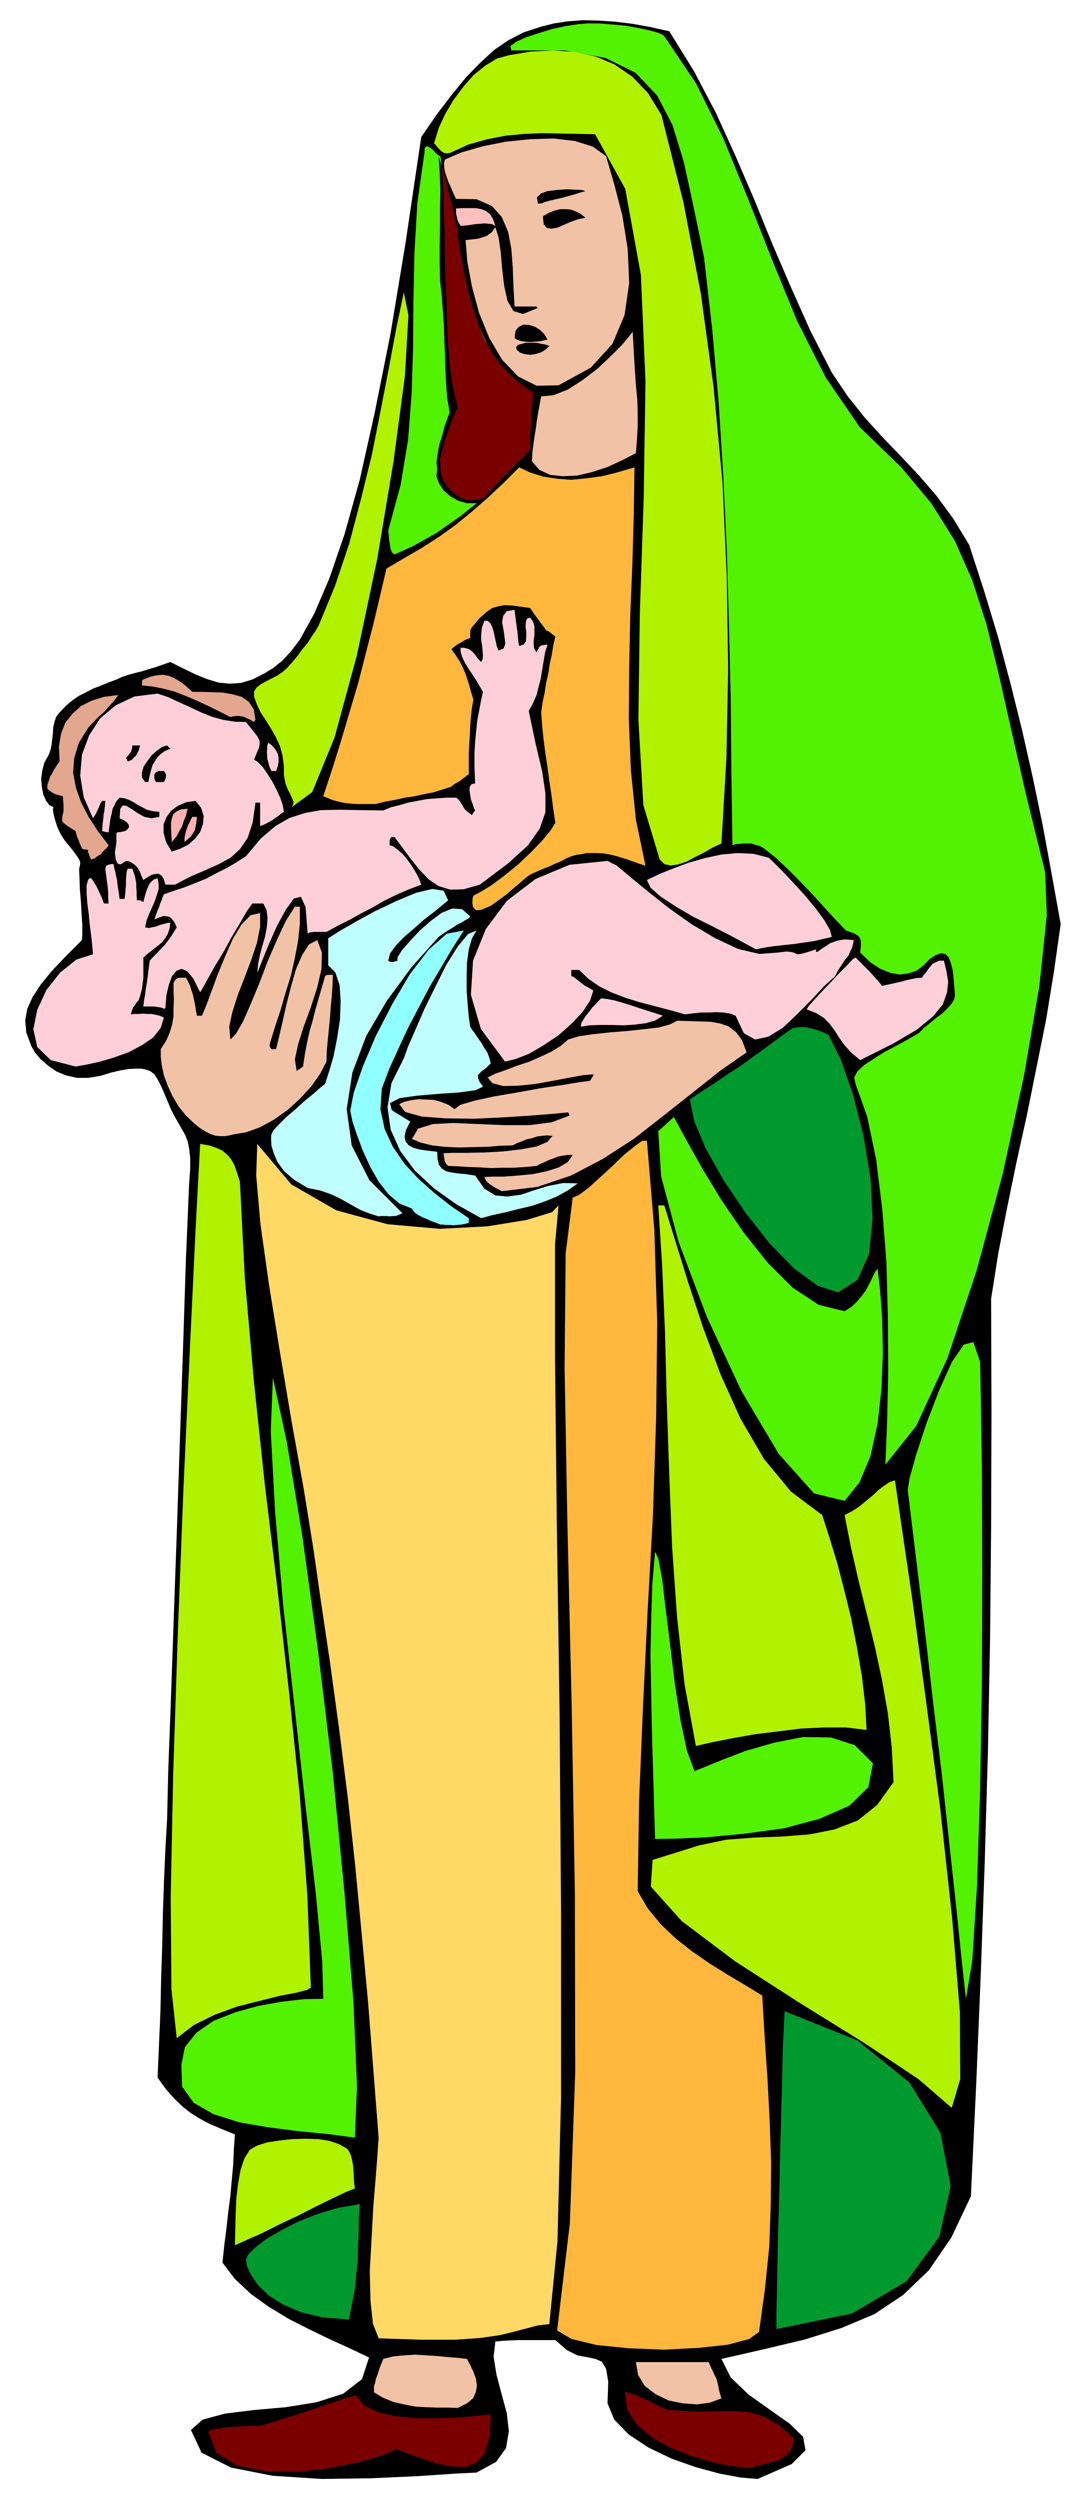
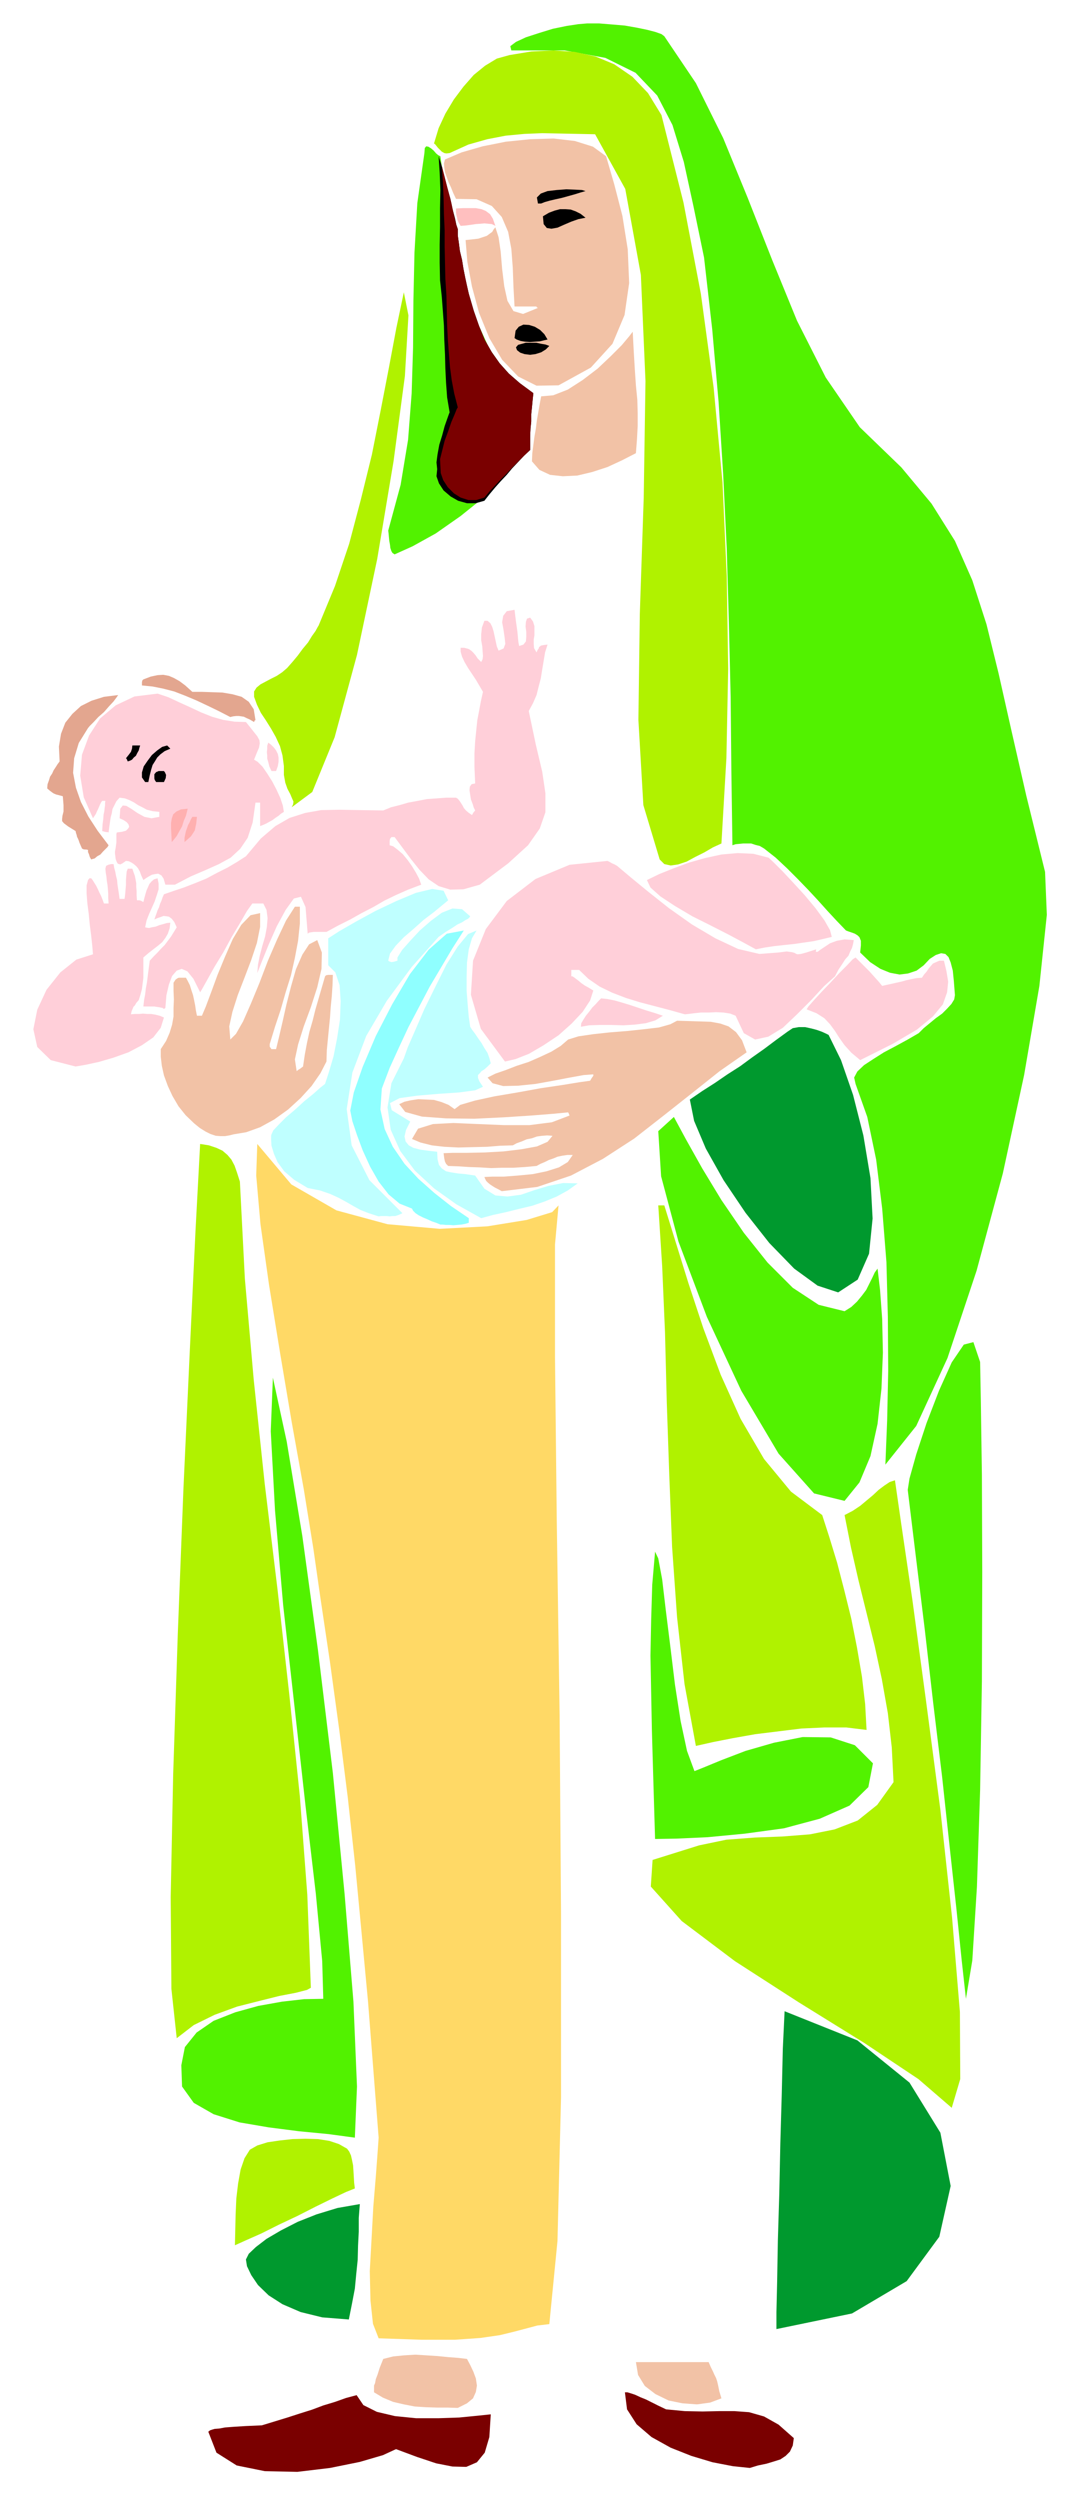
<svg xmlns="http://www.w3.org/2000/svg" fill-rule="evenodd" height="1137.426" preserveAspectRatio="none" stroke-linecap="round" viewBox="0 0 3035 7039" width="490.455">
  <style>.brush1{fill:#000}.pen1{stroke:none}.brush2{fill:#7a0000}.brush3{fill:#f2c2a6}.brush4{fill:#ffb83d}.brush6{fill:#00992e}.brush7{fill:#b0f200}.brush8{fill:#52f200}.brush11{fill:#bfffff}.brush12{fill:#ffcfd9}.brush13{fill:#e3a68f}</style>
-   <path class="pen1 brush1" d="m2135 6980 96-42 39-39-7-38-38-37-57-40-59-42-50-48-26-52 123-28 113-27 102-32 93-39 81-54 73-70 63-92 55-116 15-316 13-313 11-312 9-312 6-313 3-316 1-320-1-325 20-127 25-129 27-131 29-131 27-134 27-134 22-135 19-134-25-139-25-136-28-135-30-133-33-133-35-131-40-132-42-129-45-74-47-64-50-58-50-53-52-54-50-55-48-60-45-67-61-119-54-121-53-123-50-123-53-123-55-121-62-118-70-113-54-12-50-9-49-6-46-3-45-1-42 3-39 6-36 9-49 16-43 22-41 28-39 36-40 41-40 49-42 55-44 64-44 297-43 259-44 220-42 188-43 154-43 125-42 98-41 74-13 17-12 16-13 14-12 13-13 10-12 10-12 7-11 7-35 18-33 10-32 2-31-3-33-10-32-13-35-17-36-18-20 7-20 7-20 6-19 6-21 5-18 5-18 6-15 7-24 9-22 9-21 8-19 10-20 10-19 13-18 15-18 19-9 11-5 14-4 17-1 18-2 16-2 17-3 14-5 13-12 21-6 23-3 23 2 24 4 20 8 18 9 12 12 6-2 5 1 8 2 11 4 14 4 13 6 15 7 13 9 14 9 11 9 11 8 10 7 10 5 7 4 7 2 6v5l-3 14 1 25 1 31 3 36 2 35 2 32v25l-1 16-46 46-39 41-31 38-23 35-15 33-6 33 3 34 14 38 10 18 16 19 21 18 24 17 27 11 31 7h32l35-6 29-9 26-6 23-4 21-1h16l14 3 12 5 10 8 6 9 8 14 8 17 9 21 8 19 8 19 8 16 8 14 8 14 8 14 8 14 7 18 4 20 3 26v32l-3 40-9 212-8 246-9 264-9 267-9 254-8 228-7 186-3 131-5 89-4 90-3 91-2 93-3 92-2 92-4 92-4 91 24 33 24 27 22 21 24 19 24 15 28 15 33 14 39 16-3 43-2 44-4 43-4 45-6 45-5 46-6 46-5 49 35 46 45 42 50 36 56 34 57 29 58 28 57 26 55 26-20 61-53 41-75 24-87 14-90 8-81 10-63 17-33 29 30 64 83 42 117 23 139 9 141-2 131-6 103-7 61-3 55-30 28-39 8-48-6-51-15-55-14-53-8-50 5-43 21-2 21-1 21-1h106l32 28 30 15 27 5 24 5 18 8 12 20 6 36-2 61 19 46 41 42 56 37 65 31 68 24 67 18 59 11 48 4z" />
  <path class="pen1 brush2" d="m2113 6949 23-7 24-5 20-6 19-6 15-10 12-12 8-17 3-21-43-38-41-23-42-12-41-3h-44l-46 1-50-1-53-5-21-10-18-9-18-9-15-6-15-7-12-4-10-3h-7l6 48 27 42 42 36 54 30 58 23 60 18 57 11 48 5zm-997-53 59 22 54 18 46 9 39 1 30-13 22-27 13-44 4-64-38 4-51 5-59 2h-62l-60-6-51-12-38-19-19-28-30 8-31 11-33 10-32 12-35 11-34 11-36 11-36 11-45 2-33 2-26 2-16 3-13 1-7 2-6 2-5 4 23 59 57 36 79 16 92 2 92-11 84-17 65-19 37-17z" />
  <path class="pen1 brush3" d="m1290 6780 26-13 17-14 8-18 3-18-3-20-7-19-9-19-9-17-25-3-27-2-30-3-31-2-33-2-32 2-30 3-28 7-10 25-6 19-5 13-2 11-3 7v19l25 15 29 12 30 7 31 6 31 2 31 1h30l29 1zm743-27-6-20-3-15-3-13-3-9-5-10-4-9-6-12-6-14h-205l6 36 19 31 30 23 37 18 39 8 41 3 37-5 32-12z" />
-   <path class="pen1 brush4" d="m2139 6566 17-124 12-119 4-118 1-116-4-116-6-116-8-118-7-120-49-30-49-29-51-32-48-33-47-37-42-40-37-45-28-48 4-256 11-264 13-269 15-271 9-272 3-268-8-261-21-252h-13l-21 15-31 25-33 32-35 32-32 29-27 20-17 7-20 157-3 323 8 440 12 510 9 529 1 502-15 426-36 303 41 24 71 17 90 9 99 4 96-5 84-9 60-16 28-20z" />
  <path class="pen1" style="fill:#ffd966" d="m1548 6544 23-234 10-405v-516l-4-560-8-545-5-462v-318l10-110-18 19-72 22-111 18-134 7-147-13-144-39-127-73-96-114-3 89 12 137 24 170 31 191 33 196 34 189 27 167 19 133 28 188 26 190 24 190 21 192 18 190 18 192 15 192 15 192-3 43-5 67-7 84-5 92-5 90 2 83 7 65 16 41 121 4h94l72-5 55-8 41-10 34-9 30-8 34-4z" />
  <path class="pen1 brush6" d="m983 6531 9-45 8-42 4-42 4-39 1-40 2-39v-39l3-39-63 11-59 18-53 21-47 24-41 24-30 23-20 19-8 16 3 19 12 25 19 28 30 29 39 25 51 22 61 15 75 6zm1228-868-5 105-3 128-4 139-3 142-4 132-2 115-2 86v48l213-44 154-91 92-125 32-143-29-150-87-141-147-119-205-82z" />
  <path class="pen1 brush7" d="m1000 6162-2-16-1-17-1-17-1-15-3-15-3-13-5-11-6-8-23-13-27-9-32-5-35-1-37 1-36 4-34 5-29 9-21 12-15 24-11 32-7 39-5 42-2 45-1 44-1 43 31-14 43-19 50-25 53-25 51-26 47-23 38-18 25-10z" />
  <path class="pen1 brush8" d="m1000 6019 6-144-10-239-25-304-33-340-42-346-44-321-44-266-39-180-6 151 12 223 23 267 32 286 31 279 29 247 18 190 3 106-54 1-62 7-67 12-65 18-61 24-48 33-33 41-10 51 2 60 33 46 56 32 73 23 82 14 86 11 83 8 74 10z" />
  <path class="pen1 brush7" d="m2522 4168-15 5-15 10-16 12-16 15-18 15-18 15-21 14-23 12 18 91 21 92 23 93 23 93 20 93 17 96 11 96 5 98-46 64-55 44-65 25-70 14-77 6-78 3-80 6-77 16-131 41-5 75 87 97 150 113 180 116 184 114 153 102 94 81 24-81-1-189-22-265-33-304-41-311-38-281-32-218-17-118zM498 5739l48-37 59-29 63-23 63-16 56-14 47-9 31-8 11-6-10-262-21-277-30-289-33-294-36-297-31-293-25-285-14-273-8-25-7-20-9-17-11-13-14-12-17-8-21-7-25-4-13 243-16 336-18 390-16 411-13 395-7 346 2 258 15 139z" />
  <path class="pen1 brush8" d="m2762 3835-19-56-27 7-34 50-36 80-35 91-29 88-19 68-5 32 23 189 25 204 24 209 25 207 21 195 19 174 15 146 12 109 18-108 13-207 9-273 5-306 1-307-1-274-3-209-2-109zm-302 1130-51-51-68-22-79-1-81 16-80 23-68 26-51 21-25 10-21-57-18-84-16-103-13-107-13-104-10-85-11-59-9-19-8 93-3 99-2 101 2 104 2 104 3 105 3 102 3 101 60-1 88-4 105-10 110-15 101-27 84-37 53-52 13-67z" />
  <path class="pen1 brush7" d="m2442 4871-4-73-9-77-14-82-16-81-20-81-20-77-22-72-20-62-88-66-76-92-66-113-56-124-49-131-42-127-37-119-31-100h-17l11 171 8 187 5 197 7 204 8 203 14 198 21 188 32 174 49-11 56-11 62-11 65-8 65-8 65-3h62l57 7z" />
  <path class="pen1 brush8" d="m2380 4226 42-52 31-74 20-91 11-99 4-101-2-95-6-82-7-60-8 11-7 15-8 16-9 18-12 16-14 17-16 15-19 12-73-18-73-48-71-71-67-84-63-92-54-89-46-82-34-63-44 40 8 127 49 184 80 212 97 208 105 177 100 112 86 21z" />
  <path class="pen1 brush8" d="m2945 2455-53-215-42-184-36-160-34-138-40-124-49-111-66-105-85-102-117-113-96-140-81-160-70-171-69-175-69-168-77-155-89-132-8-6-17-6-23-6-29-6-34-6-35-3-37-3h-35l-24 2-33 5-39 8-39 12-37 12-28 13-16 12 3 12h150l115 21 85 42 61 64 43 83 32 104 27 124 30 145 23 202 18 205 13 205 10 208 6 207 5 210 2 209 3 209 9-3 11-1 10-1h23l12 4 12 3 12 7 33 26 32 30 30 30 30 31 27 29 27 30 26 28 26 27 8 3 9 3 8 3 8 5 5 5 4 10v13l-2 20 28 27 29 19 27 11 27 5 24-3 24-8 20-15 17-18 17-11 15-5 12 2 9 9 6 15 6 23 3 30 3 39-2 12-8 13-12 13-14 14-18 13-17 14-17 14-14 14-31 18-33 18-34 18-30 19-26 17-19 18-9 17 4 18 33 93 25 120 17 138 12 151 4 154 1 152-3 140-5 124 87-109 88-191 82-246 74-274 60-277 43-251 21-200-5-121z" />
  <path class="pen1 brush6" d="m2362 3639 55-36 32-73 10-99-6-114-20-120-29-114-34-98-35-71-8-4-11-5-14-5-15-4-18-4h-18l-17 3-15 10-33 24-32 24-34 24-34 25-36 23-35 24-36 23-35 24 12 60 33 78 50 89 62 92 67 85 70 72 66 48 58 19z" />
  <path class="pen1 brush7" d="m2033 2375 14-240 5-252-4-261-12-264-25-267-36-264-49-257-62-246-38-62-44-46-51-35-53-22-59-13-60-4-62 3-61 10-36 10-33 20-32 26-29 33-27 36-24 40-19 41-13 43 3 2 4 5 4 5 6 6 5 5 7 4 6 1 9-1 53-24 53-15 52-10 53-5 50-2 51 1 49 1 49 1 85 154 44 242 13 299-5 329-11 327-4 298 14 240 46 153 13 13 18 4 21-3 24-8 24-13 26-13 24-14 24-11zM1138 823l-21 100-21 112-23 119-25 126-31 126-33 125-40 119-46 111-3 5-6 11-10 14-11 18-15 18-14 19-15 18-15 17-14 12-15 10-16 8-15 8-15 8-11 9-7 11v15l8 22 11 23 14 21 15 24 13 23 12 26 7 26 4 30v25l4 22 6 17 8 15 5 12 4 9-1 8-4 8 58-43 63-154 63-232 57-270 46-275 32-240 10-171-13-65z" />
  <path class="pen1 brush8" d="m1112 1561 51-23 65-36 70-49 71-57 60-67 45-73 23-78-7-80-62-46-49-70-40-88-31-97-25-102-18-97-14-88-10-70-6-3-6-5-7-8-7-6-8-5-6-1-4 5-1 14-20 141-8 139-3 135-1 133-4 129-10 130-21 127-35 129 1 8 1 11 1 10 2 11 1 9 3 9 3 5 6 4z" />
  <path class="pen1 brush3" d="m1792 1276 3-39 2-37v-37l-1-37-4-41-3-44-3-50-3-57-10 13-21 25-31 31-37 35-42 32-42 27-41 16-34 3-4 21-4 23-4 23-3 24-4 23-3 23-3 23-1 23 21 24 30 14 36 4 41-2 42-10 43-14 41-19 39-20z" />
  <path class="pen1 brush3" d="m1574 1085 91-50 61-67 34-81 13-90-4-95-15-94-23-89-23-79-37-27-51-16-60-7-66 2-69 7-65 13-59 17-47 20-3 11 1 12 2 13 5 14 5 14 7 15 6 15 8 17 58 1 43 19 28 31 18 42 9 48 4 53 2 55 3 54h62v2l4 2-42 17-27-8-17-29-9-41-6-49-4-48-6-41-9-28-5 6-4 7-7 5-8 6-12 4-12 4-17 2-19 2 5 61 13 70 20 74 29 71 36 61 45 47 52 26 62-1z" />
  <path class="pen1 brush1" d="m1543 956-9-15-12-12-15-9-16-5-16-1-13 6-9 11-3 21 6 4 11 4 12 2 15 1 14-1 14-1 12-3 9-2zm5 18-10 10-13 8-16 5-15 2-16-2-12-4-9-7-3-8 6-7 11-3 11-3h29l14 3 12 2 11 4zm102-361-14-11-14-7-14-5-14-1h-16l-15 4-16 6-17 10 2 22 9 11 13 2 17-3 18-8 21-9 20-7 20-4z" />
  <path class="pen1" style="fill:#ffbfbf" d="m1396 636-7-20-8-13-12-9-12-5-16-3h-36l-20 1v11l1 7 2 8 1 6 3 7 3 5 3 5 14-1 15-2 13-2 14-1 11-1 11 1 10 1 10 5z" />
  <path class="pen1 brush1" d="m1525 573 10-4 14-4 17-4 18-4 18-5 18-5 16-5 14-4-10-3-19-1-25-1-27 2-26 3-19 7-11 11 3 17h9z" />
  <path class="pen1" style="fill:#8fffff" d="m1241 3448-12-5-12-4-13-6-12-5-12-6-9-6-7-7-3-6-35-14-31-26-28-36-24-42-21-46-16-43-13-39-6-30 10-51 25-72 37-87 46-89 50-85 53-69 51-45 48-9-32 50-32 54-32 54-30 57-30 57-27 58-26 57-22 58-4 59 12 55 23 50 33 48 39 42 45 40 47 37 50 34v13l-10 3-11 2-11 1-11 1-12-1h-10l-9-1h-6z" />
  <path class="pen1 brush11" d="m1067 3425-28-9-23-9-20-11-19-11-22-12-24-11-29-10-35-7-38-23-28-24-19-26-10-23-7-23-1-17v-11l1-4 5-11 15-16 21-21 26-22 25-23 26-21 19-17 14-11 11-34 13-44 10-51 8-52 2-52-3-45-12-36-20-20v-76l31-20 47-27 55-30 59-28 55-23 46-11 32 5 13 27-17 14-23 19-29 22-28 25-28 24-23 24-16 22-5 20 3 2 6 2 7-1 10-3v-9l13-21 23-26 27-29 31-27 31-23 30-12 27 2 23 20-2 3-4 4-8 4-9 6-13 6-15 10-18 11-20 14-76 85-70 95-58 99-39 103-16 103 14 102 50 98 93 93-11 5-9 3h-8l-8 1-8-1h-16l-7 1z" />
  <path class="pen1 brush11" d="m1356 3430-70-39-63-45-54-50-41-55-27-60-9-63 11-68 35-70 11-31 21-48 26-60 31-63 31-62 32-51 29-35 24-10-13 22-9 31-5 37-1 40v40l3 39 3 34 4 28 5 8 9 12 8 12 10 14 8 14 9 14 5 14 4 15-9 9-9 8-8 5-5 6-5 5v8l4 10 10 15-22 10-45 6-59 4-59 5-50 7-27 14 5 20 52 32-12 24-4 18 3 14 9 11 13 7 19 5 22 3 26 3 1 21 4 16 8 10 12 8 14 3 19 3 22 2 27 4 26 37 31 19 34 3 38-5 38-13 40-12 41-8 41 1-28 20-31 17-34 14-35 12-38 9-36 9-37 8-33 9z" />
  <path class="pen1 brush3" d="m1414 3354-11-6-8-4-8-5-6-4-6-5-5-5-3-6-2-5 22-1h33l39-3 42-4 39-8 35-11 25-15 14-20h-15l-14 2-14 3-12 5-12 4-12 6-12 5-11 6-33 3-32 2h-32l-31 1-32-2-30-1-31-2-28-1-6-6-3-6-1-4-1-5-1-7-1-8 26-1h41l49-1 53-3 50-6 44-8 30-13 14-17-15-1-14 1-15 2-14 5-15 3-14 6-14 5-11 6-35 1-37 3-41 1-40 1-40-2-35-4-32-8-24-10 17-29 42-13 58-3 70 3 73 3h71l63-8 50-19-2-5-2-4-41 4-63 5-77 5-83 4-80-1-68-5-47-13-17-22 15-7 18-4 21-3 22 1 22 1 21 6 20 8 17 12 16-12 41-12 55-12 65-11 66-12 61-9 49-8 29-4 4-7 5-7v-4l-27 2-39 7-47 9-50 9-49 5-42 1-30-8-14-16 22-11 29-10 31-12 34-11 32-14 32-15 26-16 21-18 29-9 41-6 46-5 50-4 47-5 43-5 32-9 19-10 33 1 32 1 30 1 27 5 23 8 21 16 17 23 13 34-76 53-78 62-81 64-82 64-88 57-90 47-95 32-100 12zm-756-160-12 3-12 2h-13l-13-1-15-5-14-7-16-10-16-13-24-23-20-25-17-29-13-28-11-30-6-27-3-26v-21l15-23 10-23 7-23 4-23v-24l1-24-1-24v-23l6-9 6-4 3-1h20l5 9 6 12 4 13 5 15 3 14 3 15 2 14 3 15h14l11-26 15-40 18-49 21-51 22-50 24-40 26-27 27-6v39l-9 45-16 48-19 50-19 49-15 47-9 41 3 37 16-16 20-35 22-50 24-58 24-63 26-60 25-53 25-39h14v48l-5 48-9 48-11 49-15 48-14 49-16 48-15 49v7l5 7h13l8-33 10-43 11-49 13-51 14-49 18-41 19-29 23-12 13 35-1 46-12 52-18 56-20 54-16 51-9 42 5 33 5-4 5-3 4-3 4-3 5-34 6-32 7-32 9-31 8-32 9-31 9-31 9-31 3-3 6-1h13l-1 30-2 30-3 30-2 30-3 30-3 31-3 31-1 32-17 33-25 36-31 34-35 32-39 28-40 22-39 14-36 6z" />
  <path class="pen1 brush12" d="m213 3003-70-18-38-37-11-50 11-55 26-56 39-49 45-36 47-15-2-24-3-28-4-31-3-31-4-31-2-27v-22l4-15 4-5h5l4 5 5 8 5 8 5 10 4 9 5 10 4 10 4 11h13l-1-15v-13l-1-13-1-11-2-12-1-11-2-12-1-11 2-8 4-2 2-1 4-1 4-1h7l2 11 3 11 2 11 3 12 1 12 2 13 2 13 2 15h14l1-7 1-9 1-12 1-12v-14l1-12 1-11 3-8h13l3 9 4 11 2 10 2 11v11l1 11v12l1 14h7l4 1 7 4 3-12 3-11 3-10 4-9 4-9 6-7 7-6 10-3 3 15v16l-5 16-6 18-8 18-8 18-7 18-4 19 4 1 7 1 8-2 11-2 10-4 11-3 10-3 10-1-2 16-5 15-7 12-9 12-12 10-13 10-14 11-14 12v58l-2 15-2 16-4 15-5 16-7 8-4 7-4 4-2 5-3 7-2 9 11-1h12l11-1 12 1h11l12 2 12 3 12 5-9 29-21 27-32 22-38 20-42 15-41 12-37 8-29 5zm1210-14-68-92-28-96 6-96 36-89 59-79 81-62 96-40 107-11 6 3 7 4 7 3 7 4 38 32 50 41 58 46 65 46 66 39 64 30 60 14 53-4 24-3 15 2 7 2 5 3 4 1 9-1 15-4 28-9-1 7h5l8-6 12-8 15-10 19-7 22-4 26 2-2 11-3 11-5 10-5 12-9 10-9 14-10 15-10 19-31 28-36 39-40 40-40 38-41 25-37 8-32-18-23-49-15-6-19-3-21-1-21 1h-22l-19 2-16 2-10 1-43-12-42-11-42-11-39-12-39-15-35-17-32-22-26-25h-22v18h3l5 3 5 4 8 6 7 6 10 7 11 6 13 8-9 28-21 32-31 33-37 33-42 28-41 24-38 15-30 7zm1001-4-25-21-19-21-15-21-12-19-14-19-16-17-22-14-28-11 5-8 15-17 22-24 25-26 25-27 22-22 16-17 8-5 9 9 10 10 10 10 10 10 9 10 9 10 9 10 9 11 13-3 14-3 13-3 14-3 14-4 14-3 15-3 15-1 6-9 7-8 6-9 6-7 6-7 9-4 9-4h13l7 29 5 30-3 30-12 34-28 34-45 37-68 40-92 46z" />
  <path class="pen1 brush12" d="m1637 2891 1-10 6-10 7-11 9-11 9-12 10-10 8-9 7-7 18 2 20 4 21 6 23 7 21 7 24 8 23 7 24 8-21 13-27 8-31 4-32 2-35-1h-32l-30 1-23 4zm-1179-53-10-2-7-1-6-1h-31l2-18 3-16 2-17 3-16 2-16 2-16 2-15 2-15 11-12 11-11 10-11 10-10 9-12 9-12 8-13 8-13-7-15-7-9-8-6-7-1-8-1-8 3-9 3-9 4 3-9 3-8 3-9 4-8 3-10 4-9 3-9 4-9 26-9 30-10 31-12 32-13 30-16 30-15 27-16 25-16 42-50 41-35 40-23 44-14 45-8 52-1 57 1 66 1 22-9 24-6 24-7 27-5 26-5 27-2 27-2h28l5 3 5 6 4 6 5 8 3 6 6 7 7 6 10 7 4-7 5-6-4-8-3-10-5-13-2-13-2-13 1-10 5-7 10-2-2-46v-39l2-34 3-30 3-29 5-26 5-27 6-27-10-17-10-17-12-18-10-15-10-17-7-15-4-14v-11h10l8 2 6 2 7 5 5 5 6 7 6 9 10 10 4-8 1-9-1-13-1-14-3-17v-17l2-19 7-19h9l8 7 5 10 4 13 3 14 3 14 3 14 5 12 14-6 5-13-2-18-3-21-4-22 3-18 10-13 22-4 2 17 2 16 2 14 2 14 1 11 1 11 1 9 2 10 12-4 7-9 1-13v-14l-2-15 1-13 3-9 9-3 8 11 4 13v26l-2 12v13l1 11 7 12 3-7 3-4 1-4 3-2 2-2 4-1 6-1 9-1-7 22-4 24-4 24-4 25-6 23-6 24-10 23-12 22 20 95 18 76 9 61v53l-16 46-33 47-56 51-80 60-46 13-37 1-33-10-28-19-26-27-24-30-23-31-23-31h-9l-4 5-1 6v12l10 3 13 10 14 12 14 17 12 17 11 18 9 17 6 17-37 14-34 15-33 16-31 18-33 17-32 18-34 17-33 18h-36l-7 1-6 1-4 3-6-75-13-29-20 5-23 32-25 46-23 52-19 47-13 33 2-24 5-25 7-27 8-27 5-27 2-25-3-23-9-18h-31l-15 21-19 33-24 40-24 44-25 41-20 36-14 25-6 10-19-38-17-21-16-7-14 5-13 15-9 24-7 30-3 36-4 3-4-3zm1672-165-33-18-43-23-51-26-52-26-49-29-41-27-28-25-10-21 35-17 40-16 43-16 46-13 46-10 46-4 44 2 43 11 15 14 25 25 29 31 33 36 30 36 25 34 16 28 5 19-25 6-26 6-28 4-27 4-29 3-27 3-27 4-25 5z" />
  <path class="pen1 brush12" d="m466 2491-5-17-6-9-9-5-8 1-10 2-9 5-8 5-7 5-6-13-4-11-5-9-5-6-7-6-6-4-8-4-8-1-10 7-6 3-7-2-3-5-3-8-1-8-1-8v-5l1-6 1-5 1-8 1-7v-23l1-5 15-2 11-3 6-6 3-5-2-7-5-6-9-6-11-5 2-27 7-9 10 1 15 9 16 11 20 11 20 4 22-4v-14l-19-2-16-4-13-7-12-6-12-8-12-6-13-5-15-2-9 10-6 12-5 10-2 12-3 11-2 13-2 14-2 16-3-1h-3l-5-1-7-2 1-19 2-15 1-13 2-9 1-10 1-6v-7l1-6h-9l-3 4-3 6-3 7-3 7-3 6-3 7-4 6-4 6-26-59-10-61 5-59 20-54 31-48 44-37 53-25 65-8 30 10 30 14 31 14 32 15 30 12 32 9 32 5 32 1 13 16 11 14 8 10 6 11 1 9-2 12-6 14-8 20 10 6 14 14 13 19 14 22 12 23 11 24 7 21 3 18-8 5-7 6-9 6-8 6-9 5-9 5-9 4-8 3v-66h-13l-8 56-14 43-21 31-27 25-33 18-38 17-42 18-44 23h-27z" />
  <path class="pen1 brush13" d="m257 2420-4-7-2-7-3-7v-6l-5-1h-4l-5-1-3-2-4-9-3-7-2-6-2-5-3-6-1-5-2-6-1-5-21-13-12-9-5-6v-6l1-9 3-12v-18l-2-25-11-3-8-2-7-3-3-2-8-6-7-6 1-12 4-11 3-10 6-9 4-9 6-9 5-8 6-8-2-42 6-36 12-31 20-25 24-22 30-15 35-11 40-5-4 6-9 12-13 14-14 16-16 14-13 14-11 11-5 6-26 42-13 43-3 41 8 42 14 40 21 41 26 40 31 41-3 5-6 6-7 7-7 8-9 5-7 6-7 2-3 1z" />
-   <path class="pen1 brush1" d="m484 2398-16-27-7-26v-24l8-20 13-18 19-14 23-10 27-4 16 20 7 23-2 22-8 23-15 19-19 17-23 11-23 8z" />
  <path class="pen1" d="m484 2371-1-20-1-18v-16l2-12 4-12 9-8 13-6 19-2-2 8-3 12-6 14-5 16-8 14-7 13-8 10-6 7zm36 0v-12l2-10 2-9 3-8 3-9 4-7 4-9 4-7h13l-1 9-1 10-2 9-2 10-5 8-6 9-9 8-9 8z" style="fill:#ffb0b0" />
  <path class="pen1 brush1" d="m409 2202-9-13v-14l5-17 11-16 12-16 15-13 14-10 14-4 4 4 5 5-16 7-12 9-9 9-6 10-7 11-4 13-4 16-4 19h-9zm31 0-4-6-1-4v-12l5-6 5-2 2-1h15l3 4 3 7-1 9-5 11h-22z" />
  <path class="pen1 brush12" d="m765 2171-6-13-3-12-3-10v-9l-1-9 1-9v-9l3-9 8 6 8 8 6 8 5 10 2 10v12l-2 12-5 14h-13z" />
  <path class="pen1 brush1" d="m360 2144-3-7-2-2 8-10 6-8 3-9 1-9h22l-2 6-2 8-4 7-4 8-6 5-5 6-6 3-6 2z" />
  <path class="pen1 brush13" d="m716 2033-12-7-9-4-8-4-7-1-7-1h-7l-9 1-8 2-33-17-31-15-32-15-31-13-31-12-31-8-30-6-30-3v-9l1-5 3-3 21-8 19-4 16-1 16 3 14 6 16 9 16 12 20 18h26l29 1 30 1 29 5 25 7 20 14 14 21 5 31h-2l-2 5z" />
-   <path class="pen1 brush4" d="m911 2242 26-79 25-80 24-81 24-81 21-82 21-81 19-80 18-77 51-30 50-29 48-31 46-33 44-36 45-39 45-42 45-45 32 15 36 11 38 6 41 3 41-4 45-6 44-11 48-14-2 132-4 141-6 144-3 148-1 146 6 144 14 137 27 130-11-4-10-3-10-4-9-3-11-4-10-3-10-3-9-3-20-5-18-3-17-1h-30l-15 3-15 2-14 4-14 6-15 8-17 7-17 8-18 7-16 7-16 7-12 8-60 51-41 30-28 12-15 1-8-9-2-12 1-13 2-7 21-11 31-19 36-27 38-31 36-34 31-32 24-29 14-22-6-40-5-39-6-39-5-38-6-39-5-38-4-39-3-39 4-29 6-27 4-27 6-26 4-27 6-26 4-26 6-26-7-5-6-5-7-5-6-2-6-9-6-8-6-8-5-7-6-8-6-8-5-8-5-7-28-4-23-3-21-1-17 3-18 5-17 12-19 17-21 25-4 7-1 8v16l-8 2-6 3-6 3-5 4-7 3-6 4-7 5-8 7 13 18 11 17 8 16 7 16 5 15 6 18 5 19 7 23-4 23-3 26-2 25-1 27-2 27-1 27v55l-6 4-6 5-7 5-6 5-7 4-7 4-6 4-4 4-25 8-25 8-27 5-26 6-28 4-27 6-28 5-28 7h-48l-21-1-18-2-18-4-15-4-15-6-12-5z" />
  <path class="pen1 brush1" d="m1236 440 3 46 2 49-1 51v52l-1 51v51l1 49 5 47 3 40 3 41 1 40 2 41 1 39 2 41 3 41 7 42-2 5-5 14-7 20-7 26-8 26-5 27-3 23 2 19-2 20 7 20 13 20 20 17 21 12 25 7h24l25-7 15-19 15-18 16-18 17-18 15-18 17-18 17-18 17-16v-40l1-21 2-19v-21l2-19 2-21 2-19-38-28-31-27-26-29-22-31-20-35-16-39-15-43-14-48-5-22-5-23-5-25-4-25-6-25-3-23-3-21v-18l-4-12-4-19-7-26-6-29-9-32-8-32-8-30-8-25z" />
  <path class="pen1 brush2" d="m1245 467 3 45 2 45 1 46 2 46v45l1 46 1 45 3 46 1 43 1 42 2 40 3 40 3 37 5 38 7 37 10 39-3 5-6 15-9 21-9 26-10 27-7 28-6 24 1 19 1 20 7 20 13 20 17 17 19 12 22 7h22l23-7 16-19 16-17 16-17 16-16 16-17 16-16 16-16 17-16v-40l1-21 2-19v-21l2-19 2-21 2-19-38-28-31-27-26-29-22-31-20-35-16-39-15-43-14-48-5-22-5-23-5-25-4-25-6-25-3-23-3-21v-18l-4-11-4-16-5-22-5-24-7-27-7-27-7-27-6-24z" />
</svg>